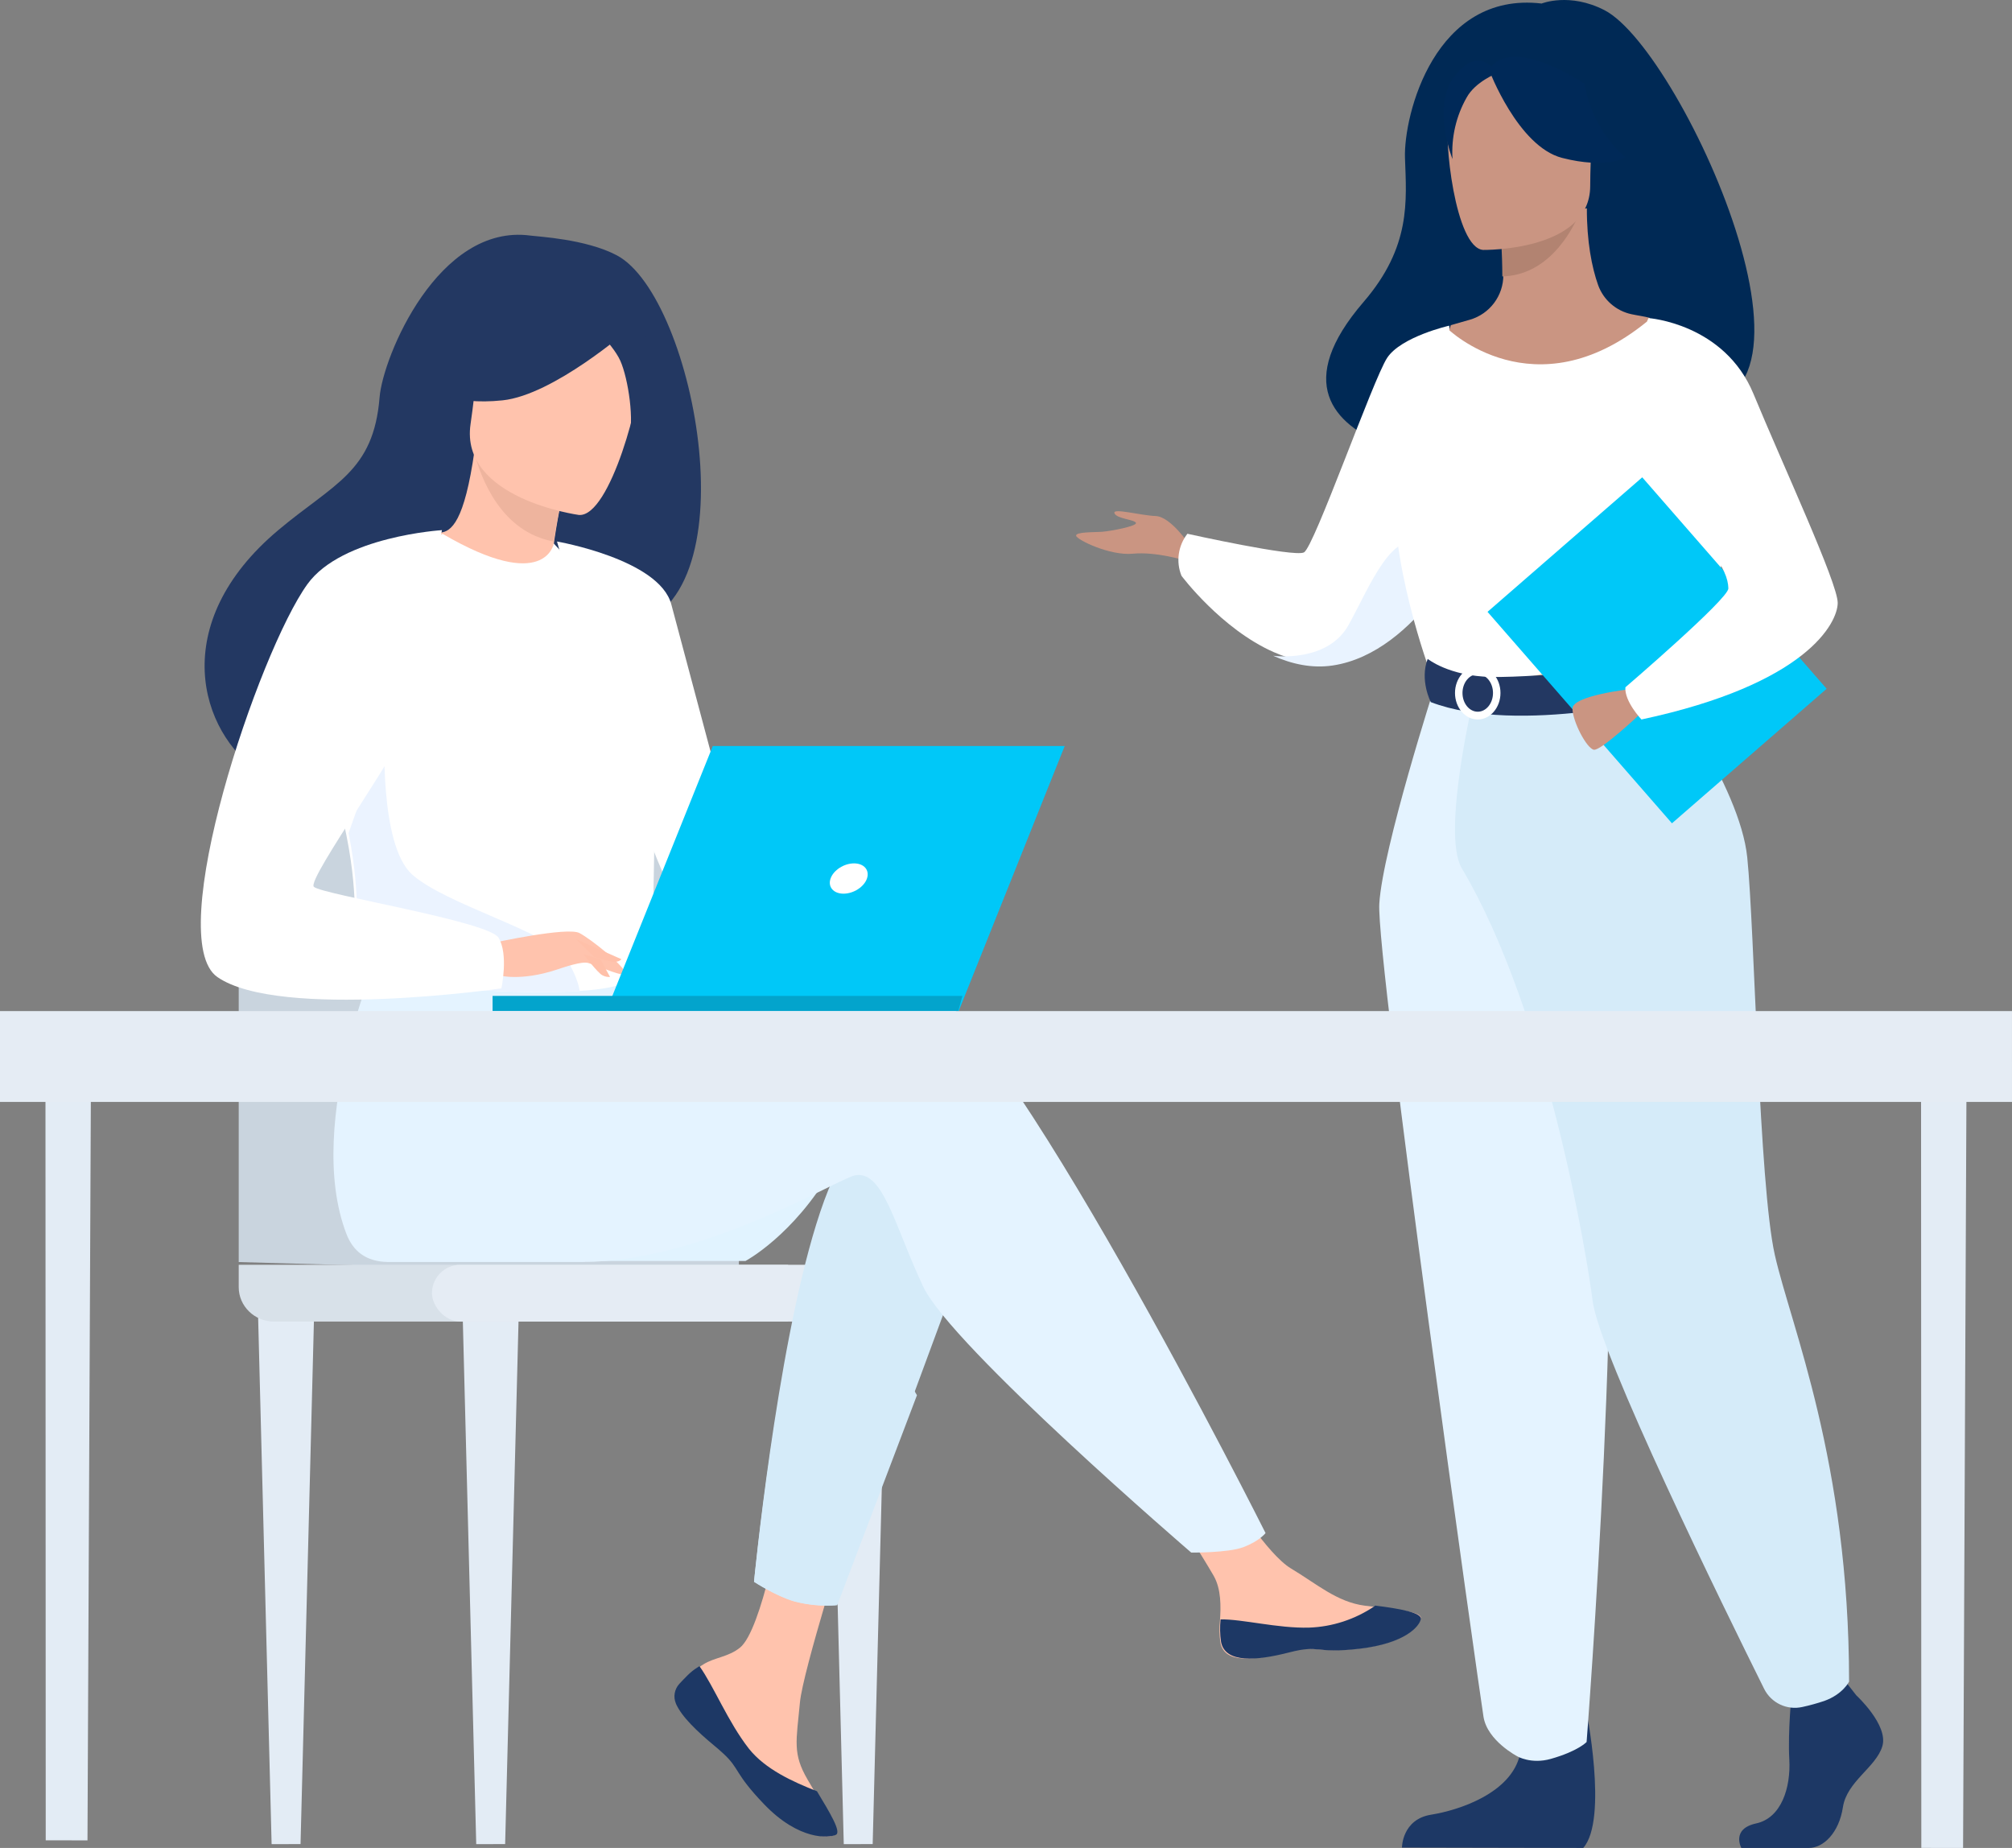
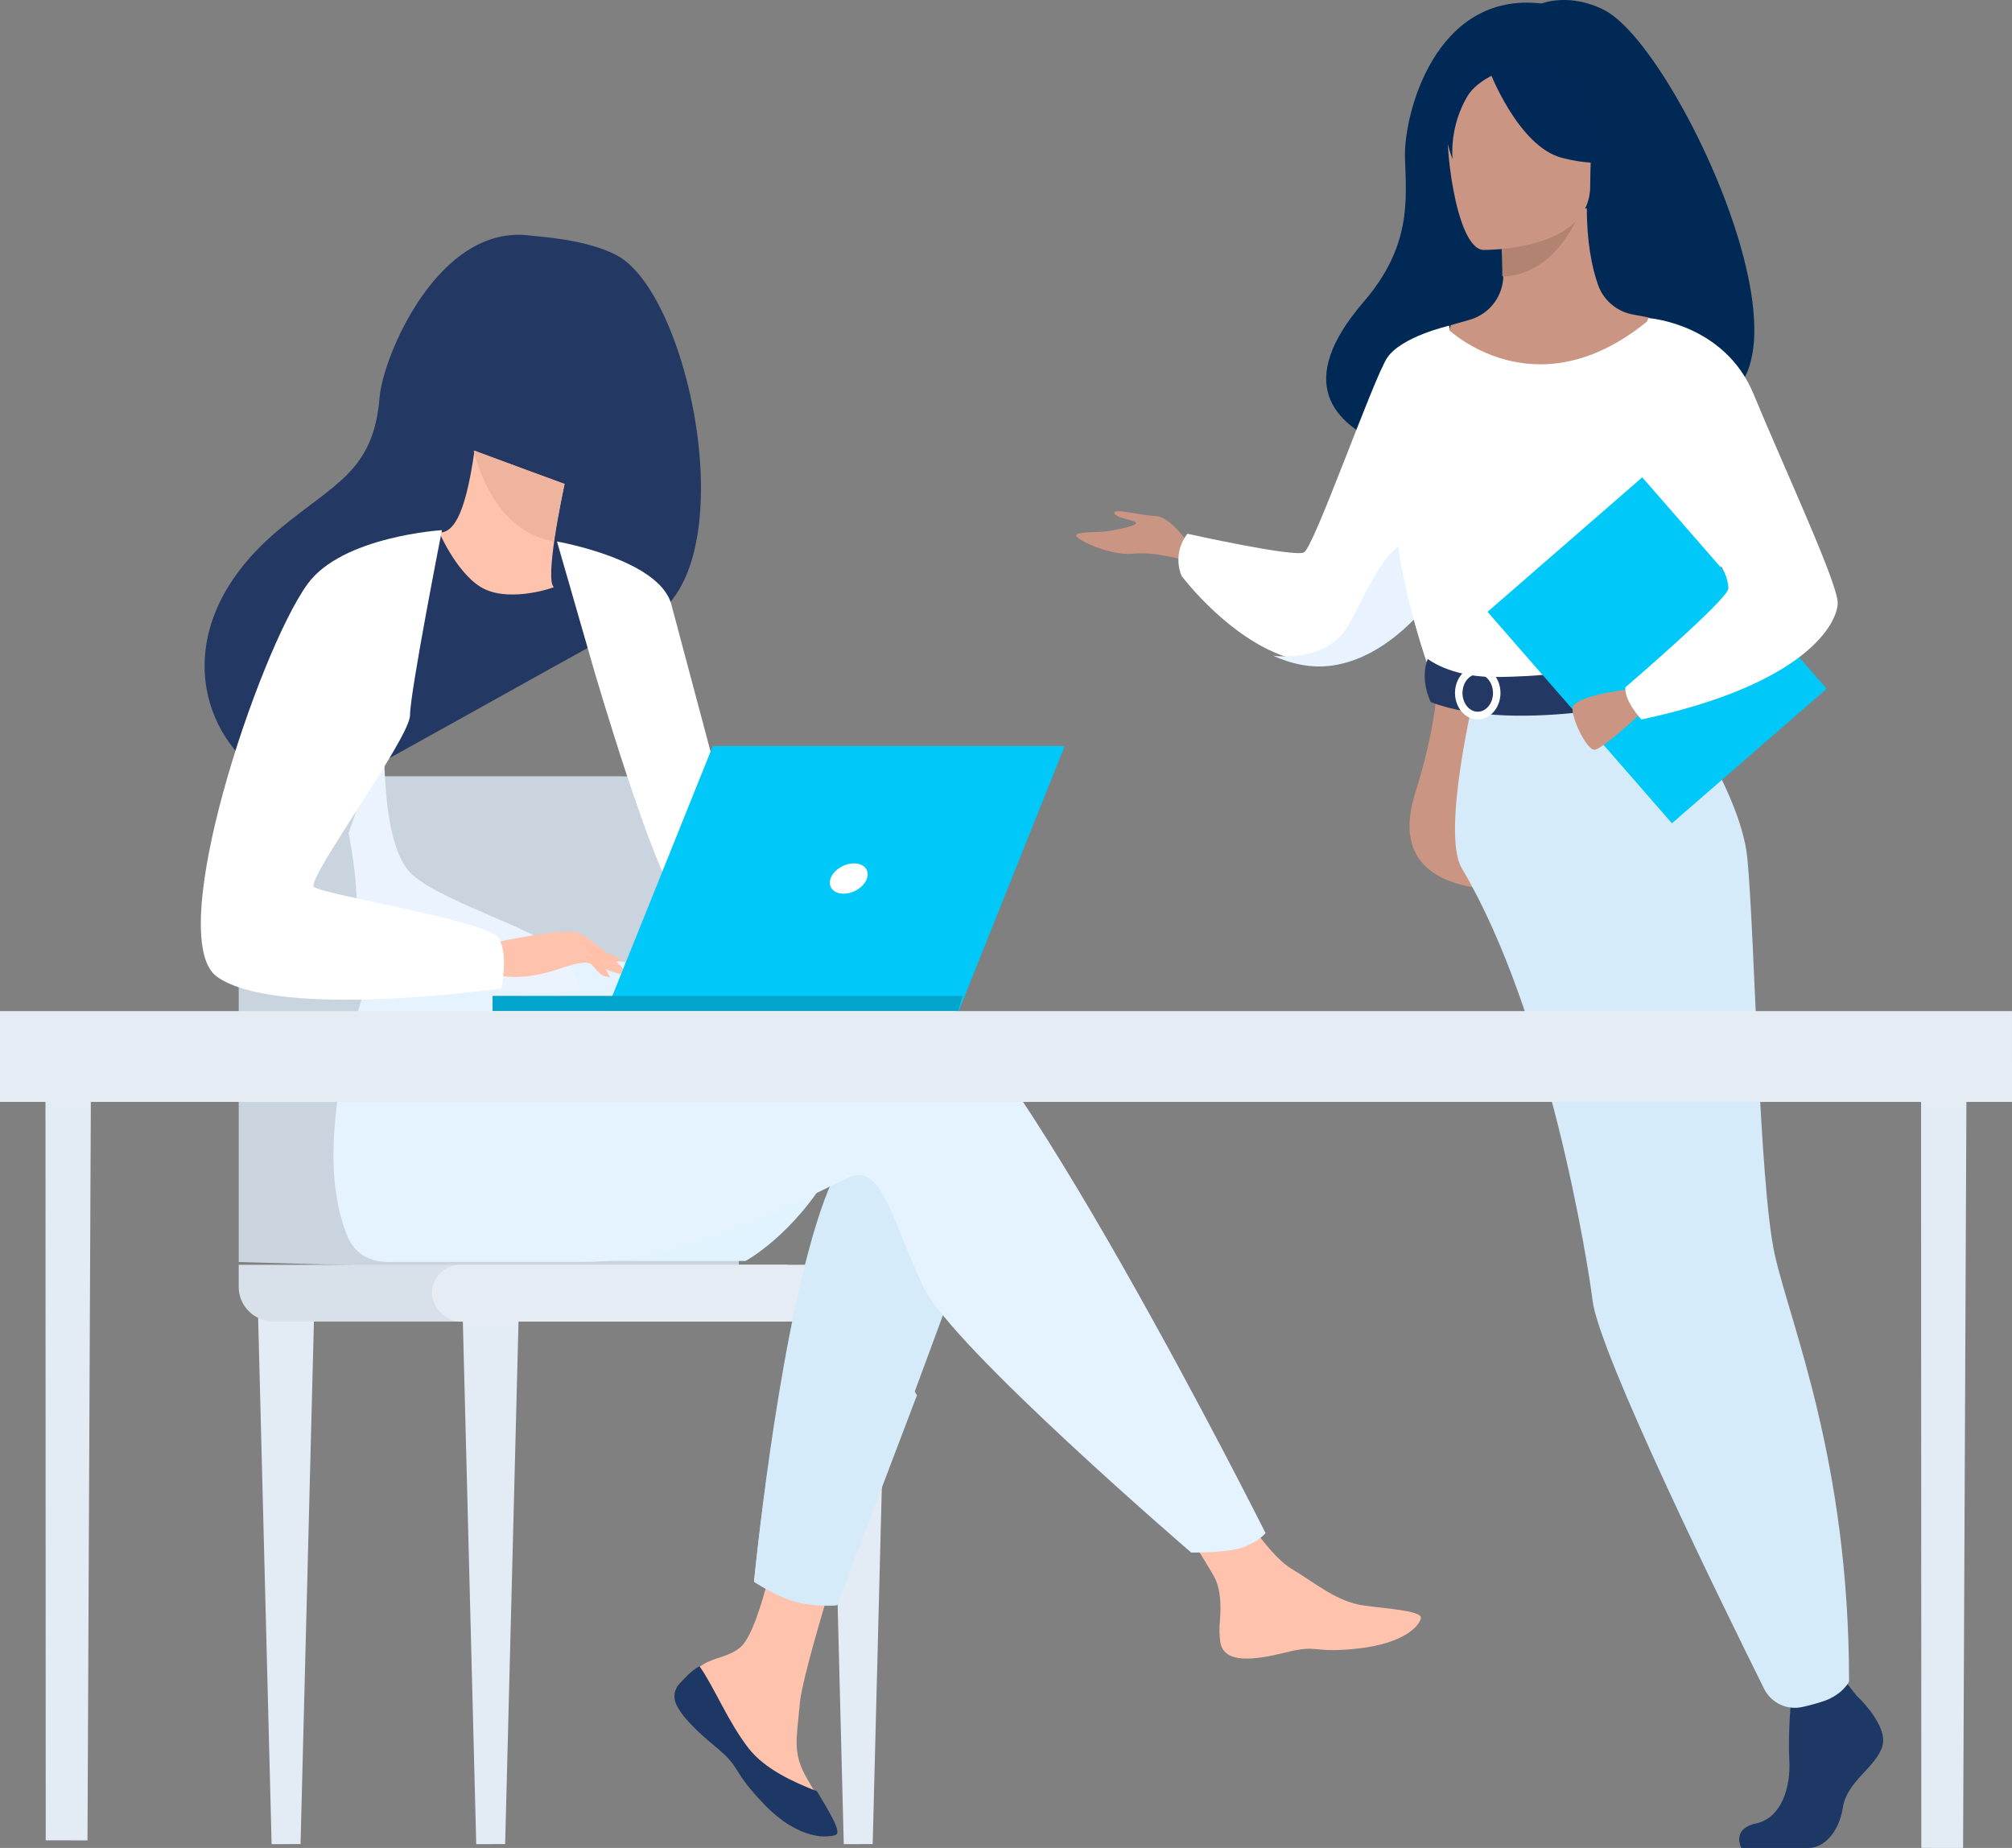
<svg xmlns="http://www.w3.org/2000/svg" width="490px" height="450px" viewBox="0 0 490 450">
  <rect x="0" y="0" width="490" height="450" fill="#808080" stroke="none" />
  <title>challenges</title>
  <g id="challenges" stroke="none" stroke-width="1" fill="none" fill-rule="evenodd">
    <g fill-rule="nonzero">
      <path d="M390.775,2.49 C382.263,-1.907 375.448,0.858 375.448,0.858 C349.408,-2.188 341.811,28.048 342.168,38.468 C342.524,48.887 343.71,60.043 332.06,73.556 C298.476,112.596 368.82,114.344 368.82,114.344 C369.41,83.149 406.963,94.533 405.319,97.69 C453.474,109.158 410.123,12.485 390.775,2.49 Z" id="Path" fill="#002955" />
      <path d="M289.755,132.778 C289.755,132.778 285.157,125.799 281.446,125.661 C277.735,125.522 270.87,123.61 271.415,124.979 C271.961,126.348 276.228,126.487 276.639,127.307 C277.051,128.127 270.319,129.358 268.394,129.497 C266.47,129.635 261.941,129.497 262.074,130.455 C262.208,131.414 270.244,135.378 275.917,134.835 C281.591,134.291 288.59,136.475 288.59,136.475 L289.755,132.778 Z" id="Path" fill="#CA9582" />
      <path d="M356.196,134.522 C354.188,138.232 351.835,141.749 349.169,145.029 C343.716,151.79 335.296,159.6 324.737,161.141 C319.689,161.875 314.754,160.804 310.218,158.809 L310.218,158.809 C297.413,153.172 287.739,140.216 287.739,140.216 C286.356,136.791 286.904,132.899 289.18,129.978 C289.18,129.978 315.085,135.741 317.555,134.522 C320.025,133.303 334.416,92.302 337.831,87.135 C341.245,81.968 352.941,79.303 352.941,79.303 L356.196,134.522 Z" id="Path" fill="#FFFFFF" />
      <path d="M348.92,145.671 C343.479,152.547 335.078,160.492 324.543,162.059 C319.506,162.806 314.582,161.716 310.056,159.687 C310.557,159.757 323.366,161.346 328.44,152.172 C333.636,142.794 339.258,127.897 346.983,132.847 C350.315,134.989 350.166,140.314 348.92,145.671 Z" id="Path" fill="#E9F3FF" />
      <path d="M452.09,412.851 C452.09,412.851 459.963,420.09 458.426,425.227 C456.89,430.363 449.783,433.788 448.821,440.08 C447.859,446.372 444.037,450 440.56,450 L424.082,450 C424.082,450 421.536,445.366 427.686,444.034 C433.836,442.702 436.148,435.318 435.766,428.464 C435.383,421.61 436.34,412.471 436.34,412.471 L449.406,409.426 L452.09,412.851 Z" id="Path" fill="#1D3865" />
-       <path d="M386.202,415.881 C386.202,415.881 391.749,443.047 385.582,450 L341.431,449.909 C341.431,449.909 341.431,443.047 348.522,441.906 C355.612,440.765 368.07,436.549 370.175,427.227 C372.281,417.906 386.202,415.881 386.202,415.881 Z" id="Path" fill="#1D3865" />
      <path d="M417.822,197.847 C408.706,177.451 403.128,171.595 404.193,165.267 C404.986,160.552 401.782,77.416 401.782,77.416 C400.717,77.081 398.53,76.784 397.343,76.518 C393.601,75.722 390.533,73.06 389.222,69.473 C387.668,65.136 386.433,58.739 386.465,50.717 L385.294,50.945 L365.662,54.848 C365.662,54.848 366.109,61.011 366.12,66.819 L366.12,66.962 C366.151,72.003 362.824,76.451 357.972,77.856 L353.331,79.178 C353.331,79.178 346.12,99.718 344.742,120.81 C343.363,141.902 357.855,151.071 344.635,193.229 C331.133,236.268 422.862,209.113 417.822,197.847 Z" id="Path" fill="#CA9582" />
      <path d="M365.424,55.477 C365.424,55.477 365.865,61.572 365.876,67.316 C376.732,67.006 382.468,57.12 384.802,51.639 L365.424,55.477 Z" id="Path" fill="#B28371" />
      <path d="M361.19,60.86 C361.19,60.86 387.255,61.285 387.276,45.286 C387.298,29.286 390.67,18.565 374.028,17.618 C357.385,16.672 354.147,22.771 352.818,28.134 C351.489,33.497 354.408,60.339 361.19,60.86 Z" id="Path" fill="#CA9582" />
      <path d="M362.655,17.057 C362.655,17.057 369.669,35.686 380.438,38.452 C391.207,41.217 395.876,38.337 395.876,38.337 C390.567,33.693 387.044,27.359 385.909,20.417 C385.909,20.417 367.948,8.191 362.655,17.057 Z" id="Path" fill="#002958" />
      <path d="M364.501,17.877 C364.501,17.877 359.319,19.867 357.188,23.745 C354.614,28.277 353.414,33.494 353.74,38.73 C353.74,38.73 348.475,25.713 354.393,18.349 C360.667,10.546 364.501,17.877 364.501,17.877 Z" id="Path" fill="#002958" />
      <path d="M419.571,114.978 C419.967,121.746 419.967,128.531 419.571,135.299 C419.13,142.647 411.648,152.494 410.584,154.929 C407.925,161.035 404.915,162.028 404.915,162.028 L381.67,167.686 L373.502,169.672 L347.726,162.028 C347.726,162.028 335.99,129.483 340.701,111.159 C345.413,92.834 352.619,80.114 352.619,80.114 C352.619,80.114 373.646,100.573 401.012,78.381 L419.571,114.978 Z" id="Path" fill="#FFFFFF" />
      <path d="M413.409,138.388 C412.969,145.75 412.283,152.608 411.211,155.048 C408.531,161.165 405.497,162.16 405.497,162.16 L382.068,167.828 L371.883,164.875 C371.883,164.875 405.851,159.795 402.088,130.943 L413.409,138.388 Z" id="Path" fill="#F2CCAA" />
-       <path d="M349.478,166.906 C349.478,166.906 336.732,206.564 335.914,220.063 C335.096,233.562 360.28,411.869 361.294,418.091 C362.25,423.93 369.531,427.694 369.531,427.694 C369.531,427.694 372.883,429.668 377.668,428.32 C384.301,426.446 386.399,424.206 386.399,424.206 C386.399,424.206 396.319,297.04 390.18,251.616 C386.442,223.526 384.368,195.24 383.966,166.906 L349.478,166.906 Z" id="Path" fill="#E4F3FF" />
      <path d="M404.249,165.061 C404.249,165.061 423.721,191.152 425.524,208.787 C427.327,226.422 428.37,288.383 432.236,305.577 C436.103,322.771 450.32,355.863 450.32,409.495 C450.32,409.495 448.842,412.57 444.283,414.206 C442.538,414.791 440.763,415.28 438.965,415.672 C435.203,416.528 431.345,414.699 429.63,411.248 C420.025,391.929 389.421,329.628 387.852,316.7 C386.745,307.547 377.081,246.978 356.003,211.433 C350.945,202.902 359.109,168.939 359.109,168.939 L404.249,165.061 Z" id="Path" fill="#D5EBF9" />
      <path d="M347.698,160.451 C347.698,160.451 352.857,164.633 363.101,164.842 C375.335,165.094 405.654,161.642 405.654,161.642 C406.489,164.201 406.926,166.88 406.949,169.579 C406.949,169.579 369.914,179.157 348.458,170.978 C348.458,170.984 345.691,165.643 347.698,160.451 Z" id="Path" fill="#233862" />
      <path d="M359.887,175.205 C356.835,175.205 354.35,172.308 354.35,168.75 C354.35,165.192 356.835,162.295 359.887,162.295 C362.939,162.295 365.424,165.192 365.424,168.75 C365.424,172.308 362.939,175.205 359.887,175.205 Z M359.887,164.186 C357.849,164.186 356.171,166.236 356.171,168.75 C356.171,171.264 357.833,173.314 359.887,173.314 C361.941,173.314 363.603,171.27 363.603,168.75 C363.603,166.23 361.931,164.186 359.887,164.186 Z" id="Shape" fill="#FFFFFF" />
      <polygon id="Rectangle" fill="#00C8F8" transform="translate(403.567, 158.361) rotate(-41.05) translate(-403.567, -158.361) " points="378.576 124.177 428.503 124.217 428.558 192.544 378.63 192.505" />
      <path d="M396.91,167.828 C396.91,167.828 382.898,169.375 382.957,172.572 C383.016,175.769 386.444,182.286 388.174,182.575 C389.904,182.864 399.567,173.742 399.567,173.742 L396.91,167.828 Z" id="Path" fill="#CA9582" />
      <path d="M401.481,77.459 C401.481,77.459 419.945,78.751 427.044,95.926 C434.142,113.101 447.552,141.944 447.552,146.798 C447.552,151.651 440.048,166.604 399.756,175.205 C399.756,175.205 395.592,170.83 395.842,167.37 C395.842,167.37 420.994,145.804 420.925,143.284 C420.797,138.5 416.803,132.222 394.718,110.172 C388.7,104.176 401.481,77.459 401.481,77.459 Z" id="Path" fill="#FFFFFF" />
      <polygon id="Path" fill="#E3ECF5" points="115.98 449.078 112.58 316.291 126.422 316.291 123.022 449.062" />
      <polygon id="Path-Copy-3" fill="#E3ECF5" points="66.149 449.078 62.75 316.291 76.591 316.291 73.192 449.062" />
      <polygon id="Path-Copy-4" fill="#E3ECF5" points="205.49 449.078 202.09 316.291 215.932 316.291 212.532 449.062" />
      <path d="M58.136,307.327 L58.136,217.619 C58.136,210.038 61.147,202.769 66.508,197.408 C71.869,192.048 79.139,189.037 86.72,189.037 L151.359,189.037 C158.94,189.037 166.21,192.048 171.571,197.408 C176.932,202.769 179.944,210.038 179.944,217.619 L179.944,310.758 L58.136,307.327 Z" id="Path" fill="#C9D4DE" />
      <path d="M58.136,307.992 L191.94,307.992 L191.94,321.824 L66.745,321.824 C61.99,321.824 58.136,318.071 58.136,313.442 L58.136,307.992 Z" id="Path" fill="#D8E1E9" />
      <rect id="Rectangle" fill="#E5ECF4" x="105.198" y="307.992" width="107.966" height="13.832" rx="6.916" />
      <path d="M202.55,284.804 C193.248,300.868 181.549,307.07 181.549,307.07 L132.881,307.07 C132.881,307.07 209.646,272.548 202.55,284.804 Z" id="Path" fill="#E1F3FF" />
      <path d="M166.341,409.242 C165.164,410.545 164.851,412.42 165.541,414.038 C165.538,414.046 165.538,414.056 165.541,414.064 C166.691,417.261 170.508,420.853 174.94,424.428 C175.507,424.892 176,425.307 176.451,425.696 C176.567,425.798 176.684,425.899 176.79,426 L177.05,426.235 C181.185,430.066 179.626,430.945 187.053,438.714 C195.535,447.57 201.366,447.73 203.009,446.925 C204.409,446.238 201.562,441.538 198.403,436.268 C198.249,436.018 198.101,435.735 197.942,435.501 L196.685,433.369 C192.974,427.018 193.934,424.039 194.814,414.581 C195.524,406.898 206.704,371.661 206.704,371.661 L190.477,368.852 C190.477,368.852 185.59,396.912 180.209,401.233 C177.331,403.535 174.108,403.567 171.34,405.272 C171.144,405.39 170.953,405.512 170.763,405.64 C169.134,406.634 167.646,407.846 166.341,409.242 L166.341,409.242 Z" id="Path" fill="#FFC3AD" />
      <path d="M164.618,414.851 C164.616,414.86 164.616,414.869 164.618,414.878 C166.029,418.061 169.753,421.616 174.039,425.165 C174.602,425.632 175.1,426.056 175.535,426.459 C175.652,426.56 175.769,426.661 175.875,426.762 L176.135,426.995 C180.272,430.81 178.713,431.685 186.145,439.42 C194.632,448.238 201.925,447.605 203.57,446.804 C204.97,446.119 202.122,441.44 198.96,436.193 C193.031,433.877 186.363,430.825 182.399,425.844 C177.296,419.329 173.836,410.608 170.345,405.738 C170.149,405.854 169.958,405.976 169.767,406.104 C168.137,407.095 166.725,408.684 165.419,410.076 C164.241,411.374 163.928,413.24 164.618,414.851 Z" id="Path" fill="#1D3865" />
      <path d="M297.226,400.055 C298.231,405.185 305.388,404.328 313.386,402.335 C321.383,400.343 319.48,402.71 330.857,401.423 C342.234,400.137 345.682,395.799 346.033,394.073 C346.341,392.542 340.719,391.999 334.688,391.288 L332.403,391.011 C325.596,390.137 320.612,385.647 314.427,381.961 C308.582,378.471 299.825,364.242 299.825,364.242 L284.218,365.507 C284.218,365.507 292.407,378.215 295.579,383.736 C297.439,386.994 297.338,391.282 297.11,394.594 C296.908,396.411 296.948,398.248 297.226,400.055 L297.226,400.055 Z" id="Path" fill="#FFC3AD" />
-       <path d="M313.896,402.405 C321.742,400.379 319.895,402.797 331.094,401.493 C342.293,400.188 345.688,396.019 346.033,394.268 C346.337,392.716 340.803,391.705 334.866,390.984 L334.808,391.105 C330.011,394.347 324.469,396.16 318.771,396.351 C311.17,396.549 302.532,394.254 297.26,394.347 C297.065,396.179 297.103,398.031 297.375,399.852 C298.39,405.076 306.023,404.425 313.896,402.405 Z" id="Path" fill="#1D3865" />
      <path d="M237.156,299.945 L222.579,339.393 L203.516,390.899 C200.122,391.152 196.71,390.838 193.419,389.97 C188.864,388.646 183.635,385.164 183.635,385.164 C183.635,385.164 188.949,329.855 198.791,298.119 C201.316,289.97 204.154,283.374 207.295,279.663 C222.579,261.517 237.156,299.945 237.156,299.945 Z" id="Path" fill="#D5EBF9" />
      <path d="M222.078,237.461 C212.529,234.376 185.319,238.339 157.982,243.7 L152.263,234.238 L93.213,229.611 C93.213,229.611 73.727,272.933 84.401,300.565 C85.992,304.623 89.085,307.224 94.396,307.31 L95.26,307.31 L141.812,307.31 C171.176,307.31 203.961,287.098 208.2,286.225 C215.139,284.832 217.919,298.751 224.858,313.352 C231.797,327.952 290.11,378.074 290.11,378.074 C290.11,378.074 299.07,378.163 302.773,376.769 C306.752,375.275 308.211,373.328 308.211,373.328 C308.211,373.328 243.595,244.419 222.078,237.461 Z" id="Path" fill="#E4F3FF" />
      <path d="M150.165,62.146 C142.581,58.175 131.02,57.633 129.169,57.368 C106.738,54.358 93.241,86.894 92.443,96.752 C90.981,114.923 81.355,117.694 67.799,129.07 C40.619,151.897 48.59,178.403 63.449,188.255 C72.367,194.164 88.082,188.255 88.082,188.255 C88.306,188.409 131.068,164.367 152.143,152.81 C183.743,148.34 169.485,72.274 150.165,62.146 Z" id="Path" fill="#233862" />
      <path d="M134.901,142.974 C134.989,143.033 124.885,146.617 118.125,143.507 C111.77,140.59 106.952,129.73 107.045,129.725 C109.942,129.586 113.116,126.962 115.561,109.734 L116.789,110.192 L137.495,117.932 C137.495,117.932 135.995,124.828 135.025,131.394 C134.228,136.909 133.792,142.206 134.901,142.974 Z" id="Path" fill="#FFC3AD" />
      <path d="M137.495,117.812 C137.495,117.812 135.891,125.011 134.853,131.865 C122.134,129.549 117.139,116.704 115.348,109.734 L137.495,117.812 Z" id="Path" fill="#EEB49E" />
-       <path d="M140.996,125.402 C140.996,125.402 111.887,121.462 114.605,103.216 C117.323,84.97 115.386,72.166 134.092,73.933 C152.798,75.701 155.358,83.187 155.922,89.501 C156.487,95.816 148.638,125.961 140.996,125.402 Z" id="Path" fill="#FFC3AD" />
      <path d="M153.183,80.132 C153.183,80.132 134.852,96.192 122.387,97.49 C109.922,98.789 105.198,94.714 105.198,94.714 C110.175,90.187 114.181,84.666 116.967,78.496 C118.254,75.53 121.023,73.508 124.199,73.216 C133.097,72.462 149.974,72.103 153.183,80.132 Z" id="Path" fill="#233862" />
      <path d="M142.109,77.279 C142.109,77.279 149.057,83.354 151.075,87.859 C153.022,92.211 154.594,102.839 153.048,106.967 C153.048,106.967 161.497,87.705 155.855,78.455 C149.85,68.651 142.109,77.279 142.109,77.279 Z" id="Path" fill="#233862" />
-       <path d="M159.637,186.649 C158.741,245.52 159.39,233.218 152.843,238.802 C151.267,240.147 146.833,240.948 140.994,241.328 C122.64,242.525 90.373,239.551 89.145,236.218 C84.909,224.675 87.901,221.089 84.368,203.413 C83.998,201.535 83.542,199.5 83.011,197.285 C80.062,185.156 77.199,181.017 87.644,161.516 C97.123,143.85 106.946,129.517 107.852,130.034 C132.849,144.625 134.865,132.36 134.865,132.36 C134.865,132.36 160.076,157.93 159.637,186.649 Z" id="Path" fill="#FFFFFF" />
      <path d="M223.315,339.755 L203.892,390.9 C200.434,391.15 196.957,390.839 193.603,389.977 C188.963,388.662 183.635,385.205 183.635,385.205 C183.635,385.205 189.049,330.284 199.078,298.77 L223.315,339.755 Z" id="Path" fill="#D5EBF9" />
      <path d="M135.65,131.865 C135.65,131.865 160.577,136.192 163.49,147.17 L183.635,222.71 C183.635,222.71 170.968,225.038 165.116,219.052 C159.263,213.066 144.759,163.481 144.759,163.481 L135.65,131.865 Z" id="Path" fill="#FFFFFF" />
      <path d="M141.186,241.324 C122.942,242.539 90.866,239.521 89.645,236.139 C85.435,224.425 88.409,220.786 84.896,202.849 L93.696,177.971 C93.696,177.971 92.241,205.674 100.38,212.963 C108.519,220.251 133.703,227.031 137.658,233.121 C139.566,236.043 140.808,238.98 141.186,241.324 Z" id="Path" fill="#EBF3FF" />
      <path d="M119.962,229.631 C119.962,229.631 138.205,225.622 141.149,227.221 C144.093,228.82 151.289,234.636 152.185,236.662 C153.082,238.687 145.633,235.126 143.207,234.487 C141.641,234.071 137.508,235.484 135.461,236.161 C126.85,238.991 121.572,237.536 121.572,237.536 L119.962,229.631 Z" id="Path" fill="#FFC3AD" />
      <path d="M107.63,129.098 C107.63,129.098 83.277,130.589 74.873,142.246 C63.006,158.658 39.469,228.609 52.959,237.939 C68.15,248.44 122.107,240.686 122.107,240.686 C122.107,240.686 123.901,232.363 121.404,228.337 C118.907,224.312 78.31,217.81 76.436,215.951 C74.562,214.093 99.86,179.74 99.86,174.144 C99.86,168.547 107.63,129.098 107.63,129.098 Z" id="Path" fill="#FFFFFF" />
      <path d="M142.109,232.377 C142.109,232.377 145.569,236.945 146.702,237.49 C147.273,237.807 147.921,237.949 148.569,237.9 L146.238,233.603 L142.109,232.377 Z" id="Path" fill="#FFC0A9" />
      <path d="M140.264,228.689 L151.337,233.573 C151.337,233.573 150.869,234.276 149.507,234.218 C148.145,234.159 144.699,233.021 144.699,233.021 L140.264,228.689 Z" id="Path" fill="#FFC0A9" />
      <polygon id="Path" fill="#00C8F8" points="147.646 246.209 233.48 246.209 259.303 181.66 173.596 181.66" />
      <polygon id="Path" fill="#03A4CC" points="234.388 242.52 119.962 242.52 119.962 246.209 233.371 246.209" />
      <path d="M211.138,213.934 C211.84,211.897 210.43,210.246 207.986,210.246 C205.541,210.246 202.989,211.897 202.275,213.934 C201.561,215.971 202.983,217.623 205.427,217.623 C207.871,217.623 210.441,215.971 211.138,213.934 Z" id="Path" fill="#FFFFFF" />
      <polygon id="Path" fill="#E3ECF5" points="11.136 448.15 11.073 264.248 22.147 262.807 21.306 448.156" />
      <polygon id="Path-Copy-2" fill="#E3ECF5" points="467.915 449.995 467.853 263.33 478.927 261.885 478.085 450" />
      <polygon id="Path" fill="#E5ECF4" points="3.12805337e-13 246.209 489.995 246.209 490 268.34 3.12805337e-13 268.34" />
    </g>
  </g>
</svg>